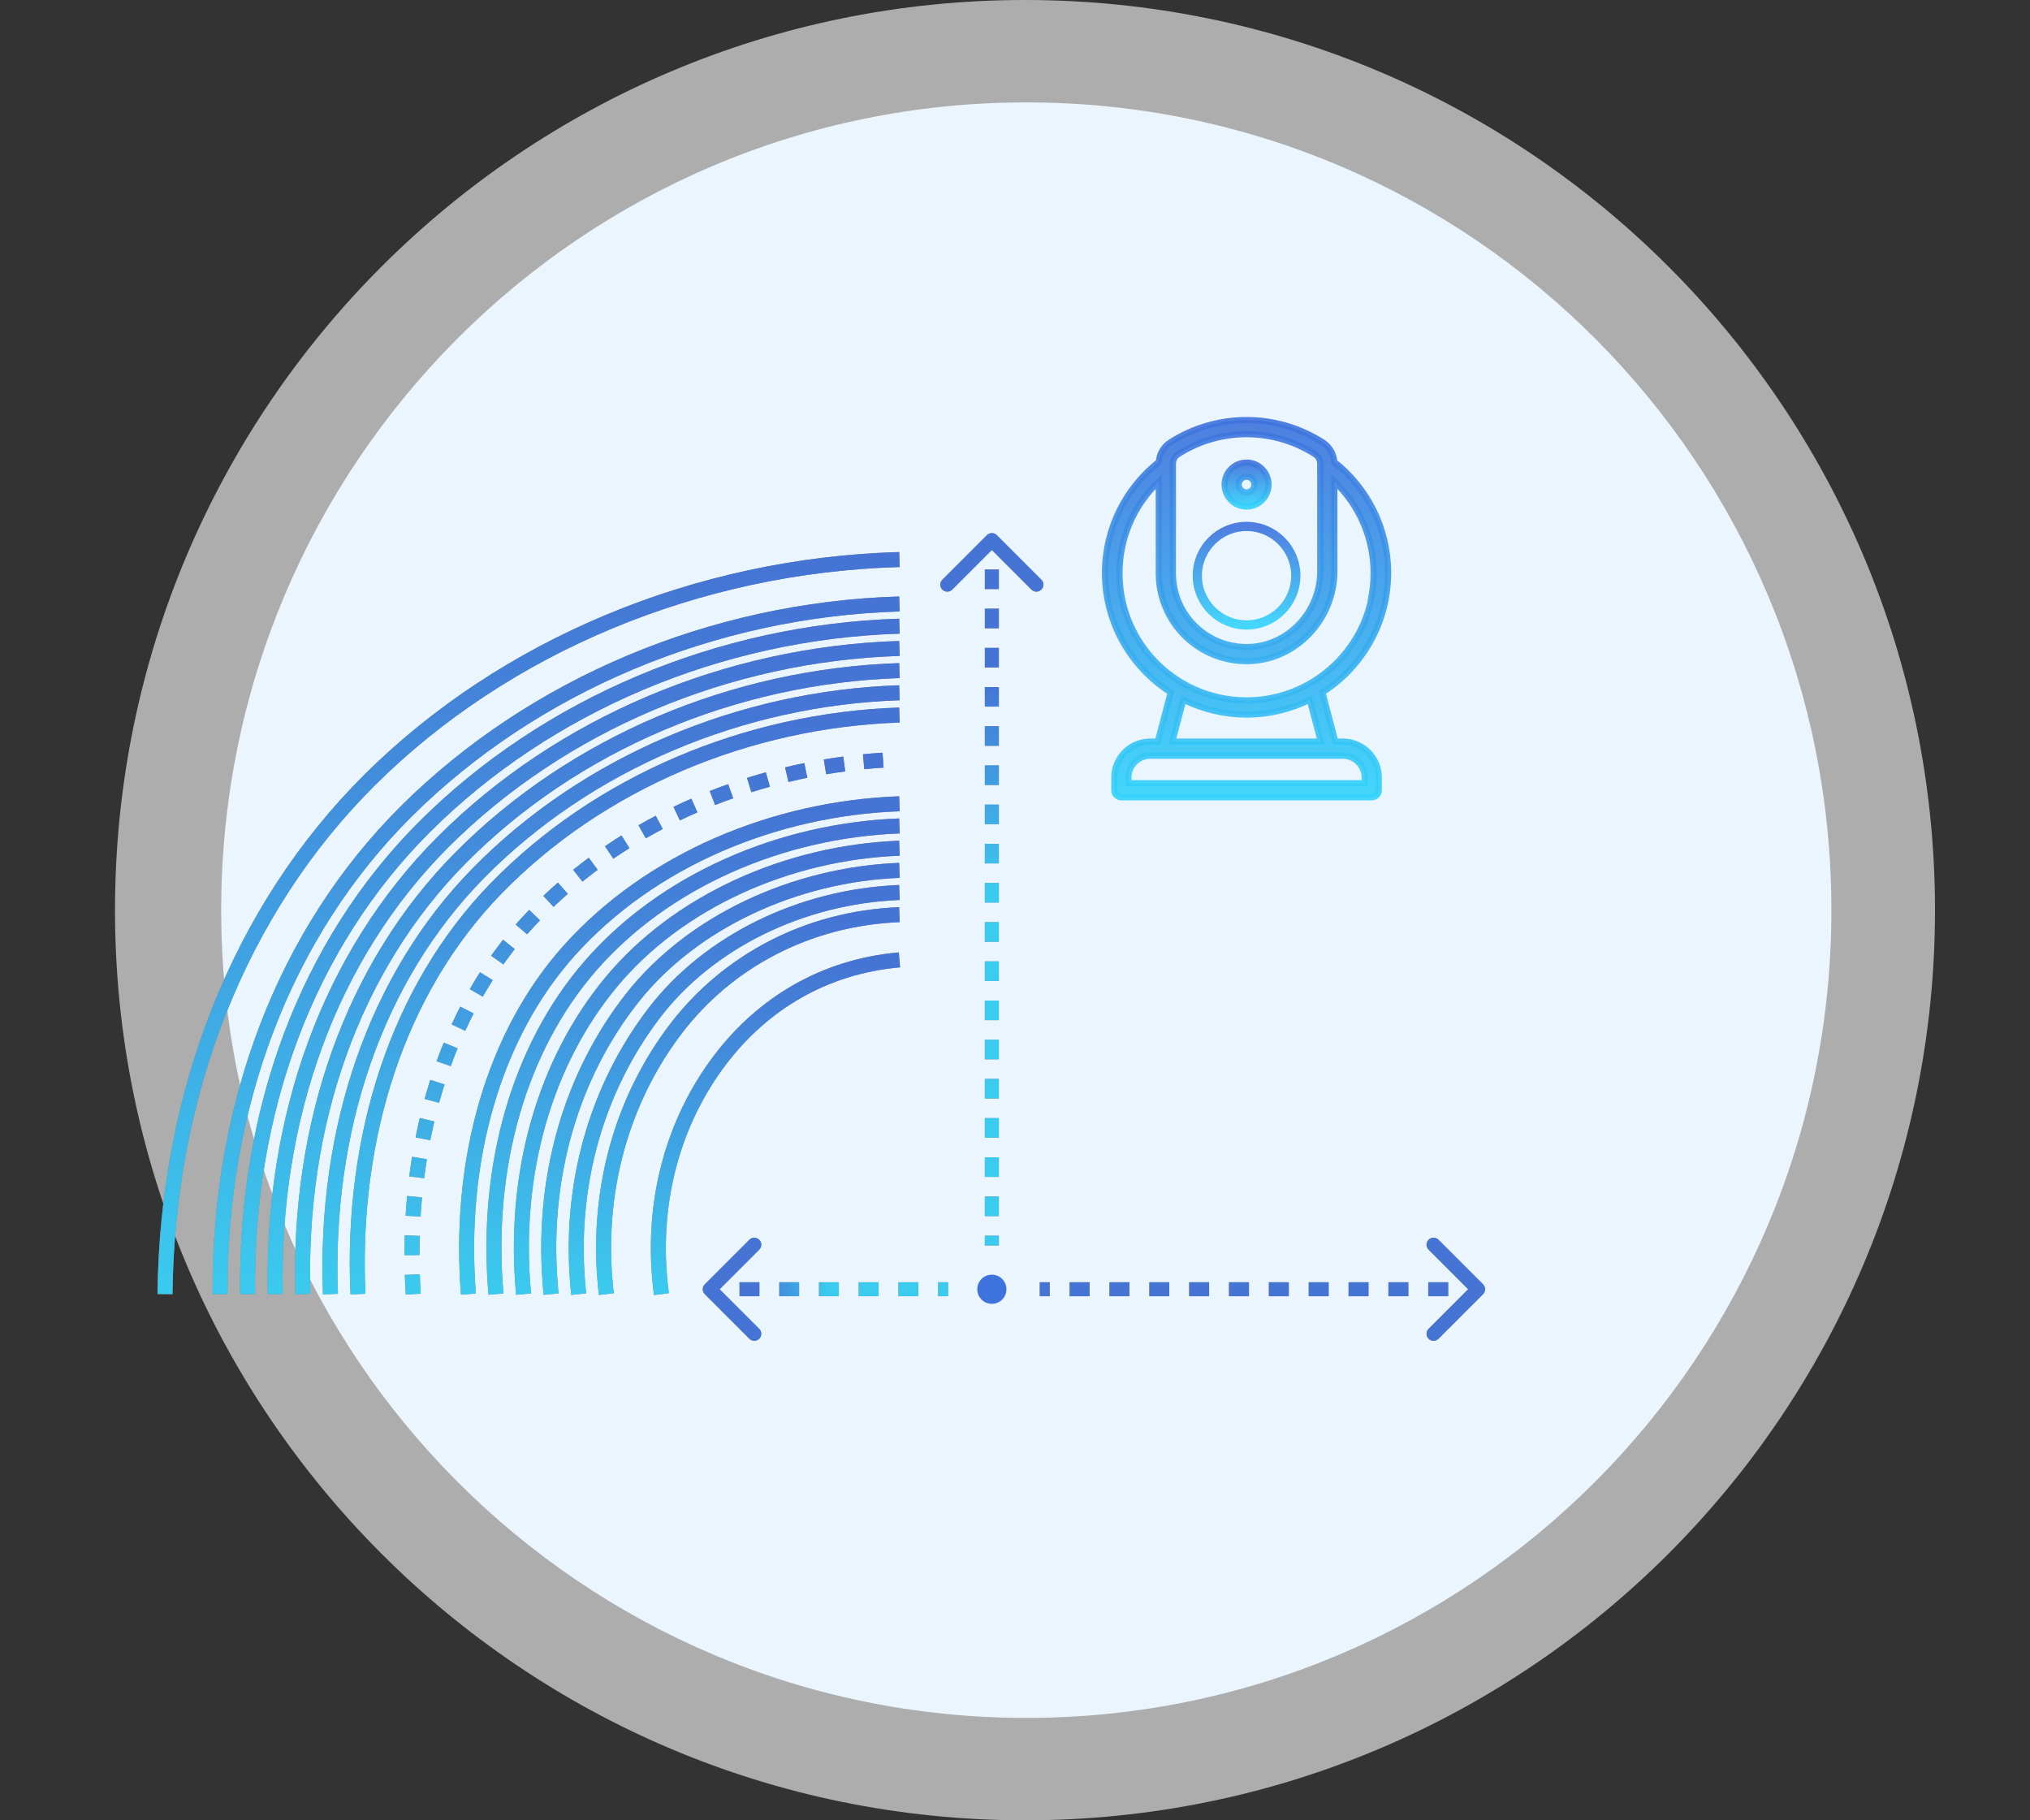
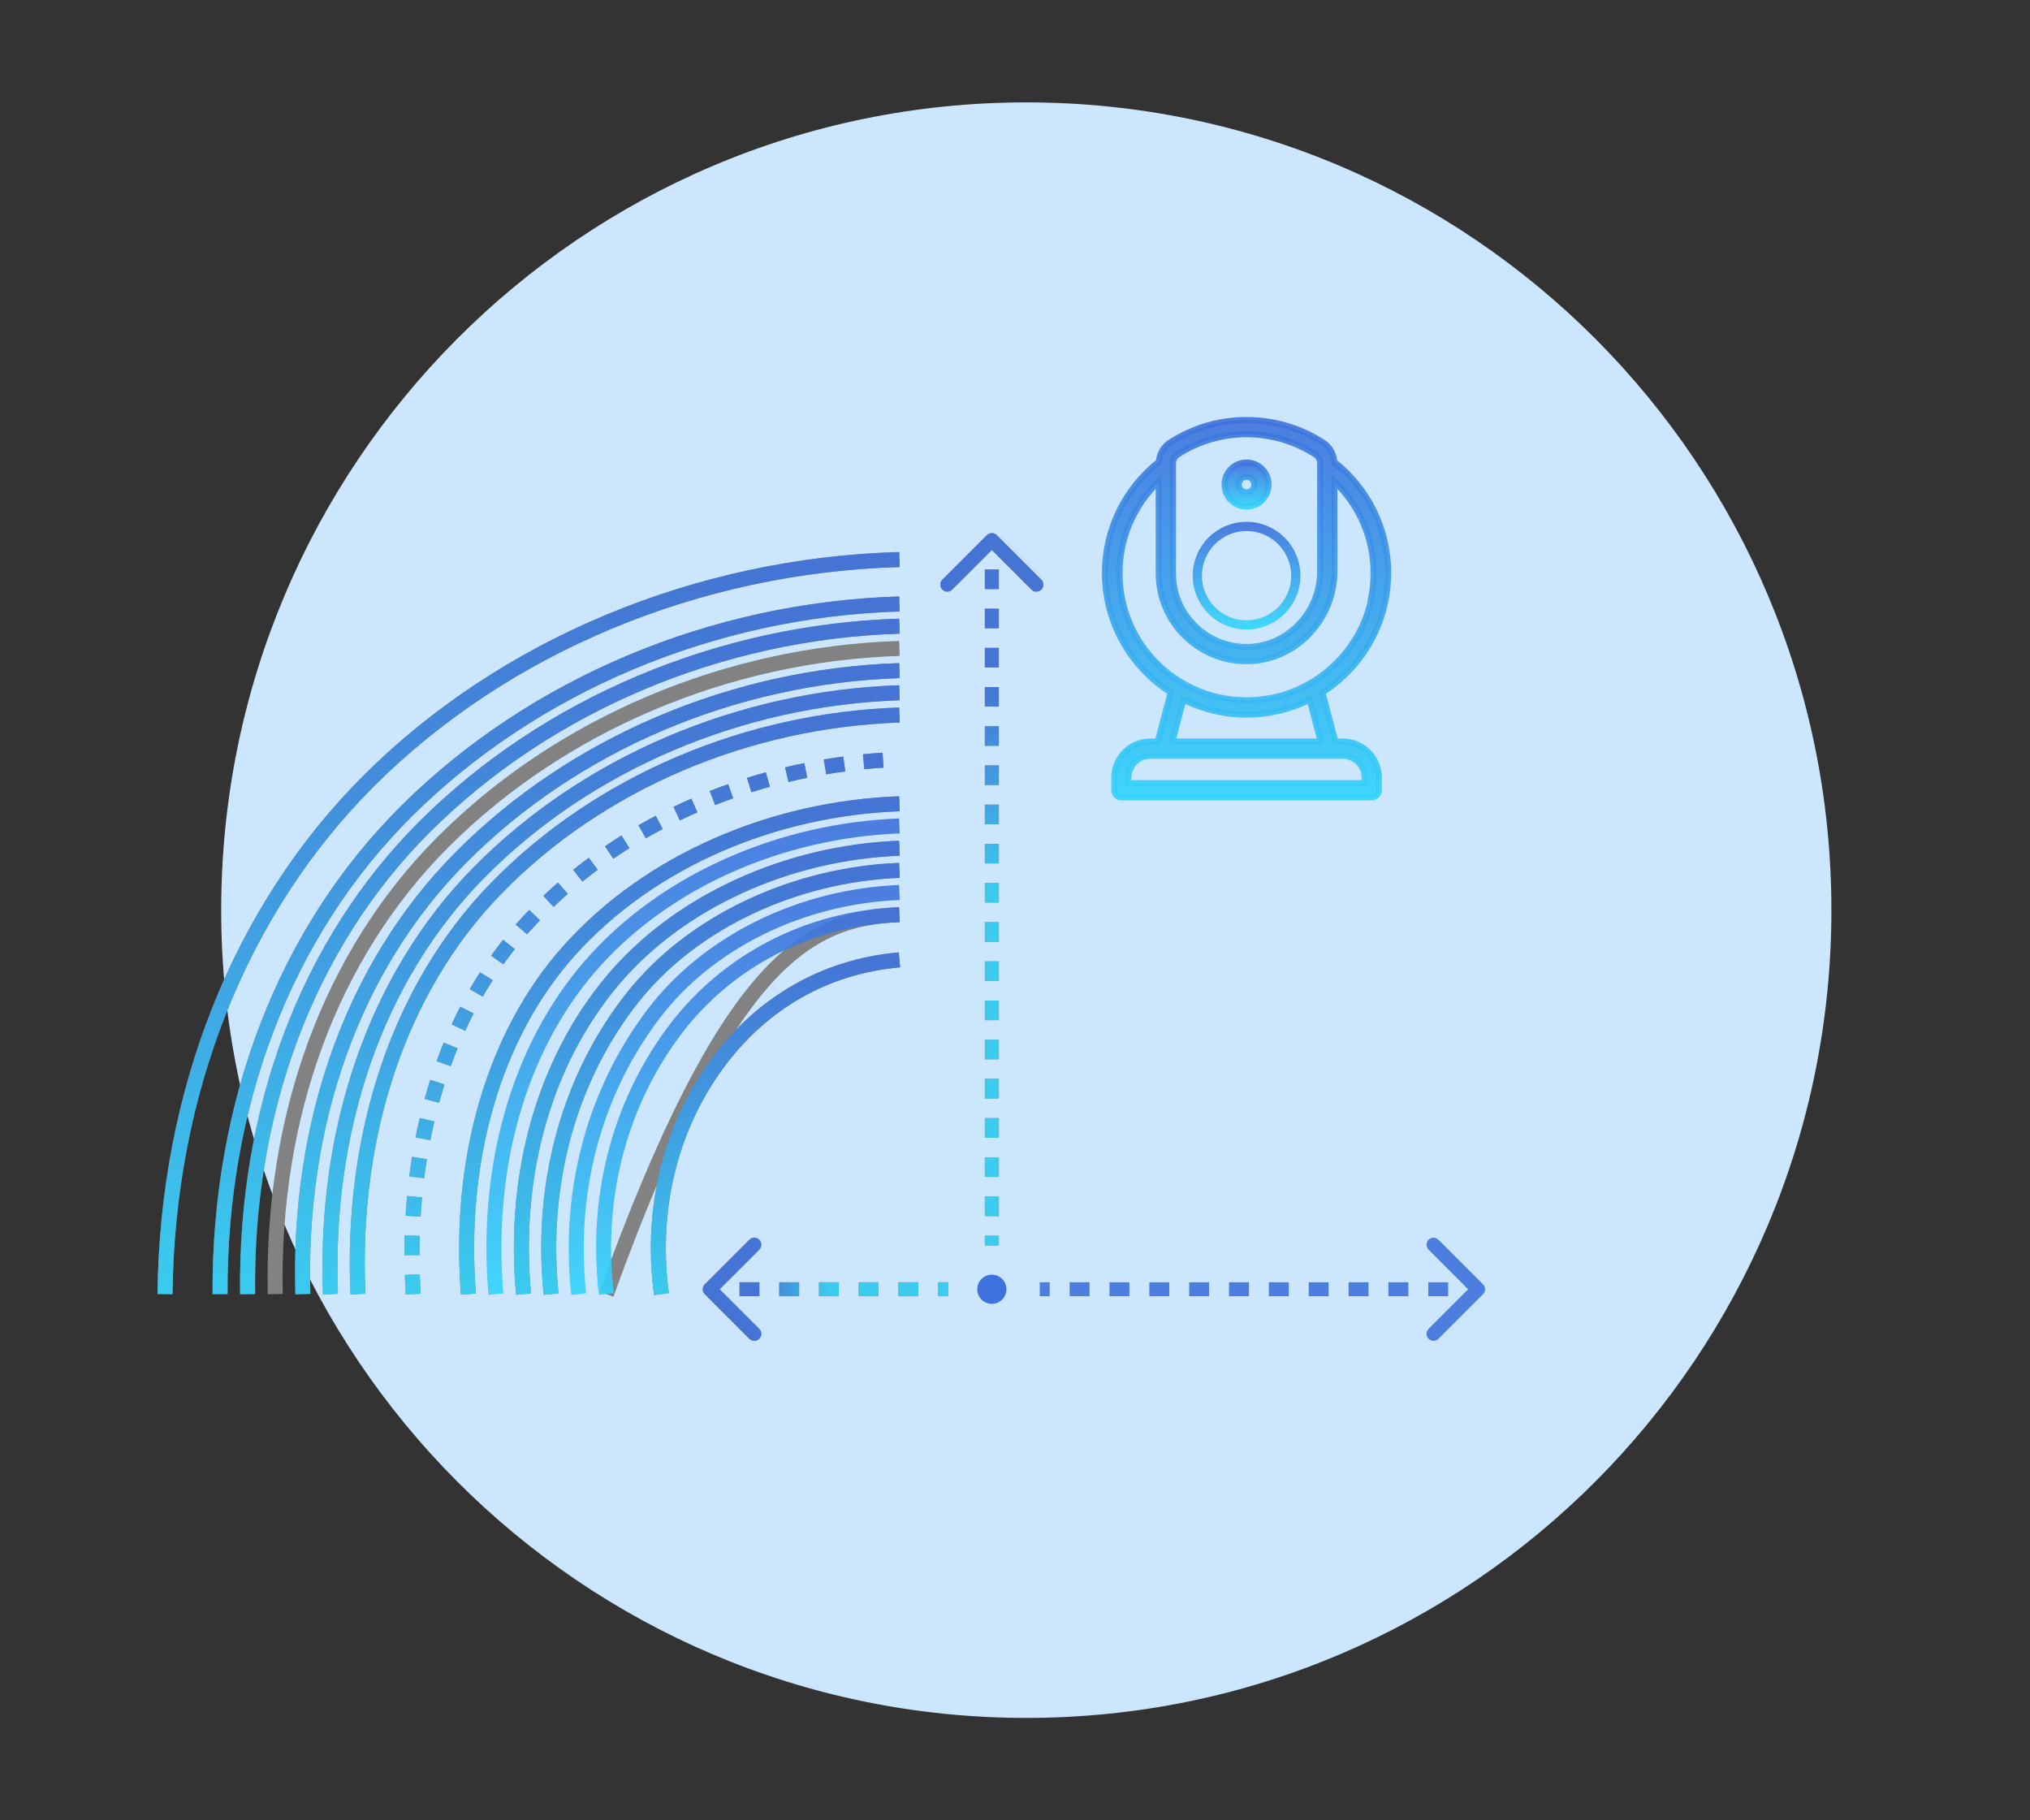
<svg xmlns="http://www.w3.org/2000/svg" width="203" height="182" viewBox="0 0 203 182" fill="none">
  <rect x="0" y="0" width="203" height="182" fill="#333333" stroke="none" />
  <path d="M102.63 171.762C147.094 171.762 183.14 135.604 183.14 91C183.14 46.396 147.094 10.237 102.63 10.237C58.165 10.237 22.119 46.396 22.119 91C22.119 135.604 58.165 171.762 102.63 171.762Z" fill="#CCE6FD" />
-   <path opacity="0.6" d="M102.5 182C152.758 182 193.5 141.258 193.5 91C193.5 40.742 152.758 0 102.5 0C52.242 0 11.5 40.742 11.5 91C11.5 141.258 52.242 182 102.5 182Z" fill="white" />
  <circle cx="124.656" cy="57.559" r="4.924" stroke="url(#paint0_linear)" stroke-opacity="0.9" stroke-width="0.923" stroke-linecap="round" />
  <path d="M134.284 74.147H133.538L132.241 69.229C132.858 68.836 133.443 68.396 133.99 67.915C134.004 67.903 134.017 67.891 134.03 67.879C134.118 67.801 134.206 67.722 134.292 67.642C134.314 67.621 134.336 67.601 134.358 67.58C134.451 67.492 134.543 67.403 134.634 67.313C134.64 67.307 134.646 67.301 134.653 67.295C134.748 67.2 134.841 67.103 134.934 67.005C134.942 66.997 134.95 66.989 134.958 66.981C134.965 66.974 134.972 66.966 134.979 66.958C134.982 66.955 134.984 66.952 134.987 66.949C137.357 64.417 138.812 61.016 138.812 57.282C138.812 52.792 136.709 48.783 133.438 46.188V46.279C133.435 46.276 133.431 46.273 133.428 46.27C133.407 45.447 132.98 44.687 132.289 44.24C130.013 42.775 127.362 41.997 124.656 42C121.949 41.997 119.299 42.775 117.023 44.24C116.357 44.67 115.938 45.39 115.889 46.178C112.609 48.772 110.5 52.785 110.5 57.282C110.5 62.299 113.124 66.714 117.071 69.229L115.774 74.147H115.028C113.043 74.149 111.434 75.758 111.432 77.743V79.011C111.432 79.012 111.432 79.012 111.432 79.012C111.432 79.401 111.748 79.717 112.137 79.716H137.174C137.564 79.716 137.88 79.401 137.88 79.011V77.743C137.877 75.758 136.269 74.149 134.284 74.147ZM132.079 74.147H117.233L118.338 69.955C122.316 71.942 126.996 71.942 130.973 69.955L132.079 74.147ZM117.289 46.356C117.287 45.982 117.474 45.632 117.786 45.426C121.972 42.739 127.34 42.739 131.525 45.426C131.837 45.632 132.024 45.982 132.023 46.356V57.134C132.023 61.158 128.84 64.548 124.928 64.689C124.837 64.692 124.745 64.694 124.654 64.694C120.587 64.694 117.289 61.397 117.289 57.329L117.289 46.356ZM124.652 66.104C124.762 66.104 124.871 66.102 124.978 66.098C129.64 65.93 133.433 61.909 133.433 57.133V48.135C135.954 50.527 137.376 53.854 137.363 57.329C137.363 58.221 137.27 59.111 137.085 59.983C137.072 60.045 137.068 60.106 137.072 60.167C136.552 62.404 135.442 64.416 133.915 66.031C133.877 66.071 133.839 66.111 133.8 66.15C131.482 68.54 128.24 70.027 124.656 70.027C120.932 70.027 117.577 68.422 115.245 65.868C113.197 63.612 111.949 60.617 111.949 57.329C111.935 53.854 113.357 50.527 115.878 48.135V57.329C115.879 62.175 119.807 66.103 124.652 66.104ZM136.469 78.307H112.843V77.743C112.844 76.536 113.821 75.558 115.028 75.557H116.317H134.284C135.49 75.559 136.468 76.536 136.469 77.743V78.307Z" fill="url(#paint1_linear)" fill-opacity="0.9" stroke="url(#paint2_linear)" stroke-opacity="0.9" stroke-width="0.615" stroke-linecap="round" />
  <path d="M124.656 50.644C125.868 50.644 126.851 49.661 126.851 48.449C126.851 47.237 125.868 46.255 124.656 46.255V46.253C123.444 46.254 122.462 47.237 122.461 48.449C122.461 49.661 123.444 50.644 124.656 50.644ZM124.656 47.665V47.663C125.09 47.664 125.441 48.016 125.44 48.449C125.44 48.883 125.089 49.234 124.656 49.234C124.223 49.234 123.872 48.883 123.872 48.449C123.872 48.016 124.223 47.665 124.656 47.665Z" fill="url(#paint3_linear)" fill-opacity="0.9" stroke="url(#paint4_linear)" stroke-opacity="0.9" stroke-width="0.615" stroke-linecap="round" />
  <path d="M99.185 130.362C99.991 130.362 100.644 129.709 100.644 128.903C100.644 128.097 99.991 127.444 99.185 127.444C98.379 127.444 97.726 128.097 97.726 128.903C97.726 129.709 98.379 130.362 99.185 130.362Z" fill="#3E72DD" />
  <path d="M99.433 53.752C99.296 53.616 99.074 53.616 98.938 53.752L96.71 55.98C96.573 56.116 96.573 56.338 96.71 56.475C96.847 56.611 97.069 56.611 97.205 56.475L99.185 54.495L101.165 56.475C101.302 56.611 101.523 56.611 101.66 56.475C101.797 56.338 101.797 56.116 101.66 55.98L99.433 53.752ZM99.535 124.525L99.535 123.546L98.835 123.546L98.835 124.525L99.535 124.525ZM99.535 121.587L99.535 119.628L98.835 119.628L98.835 121.587L99.535 121.587ZM99.535 117.669L99.535 115.71L98.835 115.71L98.835 117.669L99.535 117.669ZM99.535 113.751L99.535 111.792L98.835 111.792L98.835 113.751L99.535 113.751ZM99.535 109.833L99.535 107.874L98.835 107.874L98.835 109.833L99.535 109.833ZM99.535 105.914L99.535 103.955L98.835 103.955L98.835 105.914L99.535 105.914ZM99.535 101.996L99.535 100.037L98.835 100.037L98.835 101.996L99.535 101.996ZM99.535 98.078L99.535 96.119L98.835 96.119L98.835 98.078L99.535 98.078ZM99.535 94.16L99.535 92.201L98.835 92.201L98.835 94.16L99.535 94.16ZM99.535 90.242L99.535 88.283L98.835 88.283L98.835 90.242L99.535 90.242ZM99.535 86.324L99.535 84.365L98.835 84.365L98.835 86.324L99.535 86.324ZM99.535 82.406L99.535 80.447L98.835 80.447L98.835 82.406L99.535 82.406ZM99.535 78.488L99.535 76.529L98.835 76.529L98.835 78.488L99.535 78.488ZM99.535 74.57L99.535 72.611L98.835 72.611L98.835 74.57L99.535 74.57ZM99.535 70.652L99.535 68.693L98.835 68.693L98.835 70.652L99.535 70.652ZM99.535 66.734L99.535 64.775L98.835 64.775L98.835 66.734L99.535 66.734ZM99.535 62.816L99.535 60.856L98.835 60.856L98.835 62.816L99.535 62.816ZM99.535 58.897L99.535 56.938L98.835 56.938L98.835 58.897L99.535 58.897ZM99.535 54.979L99.535 54L98.835 54L98.835 54.979L99.535 54.979ZM99.68 53.505C99.407 53.231 98.963 53.231 98.69 53.505L94.235 57.96C93.962 58.233 93.962 58.676 94.235 58.95C94.509 59.223 94.952 59.223 95.225 58.95L99.185 54.99L103.145 58.95C103.418 59.223 103.861 59.223 104.135 58.95C104.408 58.676 104.408 58.233 104.135 57.96L99.68 53.505ZM99.885 124.525L99.885 123.546L98.485 123.546L98.485 124.525L99.885 124.525ZM99.885 121.587L99.885 119.628L98.485 119.628L98.485 121.587L99.885 121.587ZM99.885 117.669L99.885 115.71L98.485 115.71L98.485 117.669L99.885 117.669ZM99.885 113.751L99.885 111.792L98.485 111.792L98.485 113.751L99.885 113.751ZM99.885 109.833L99.885 107.874L98.485 107.874L98.485 109.833L99.885 109.833ZM99.885 105.914L99.885 103.955L98.485 103.955L98.485 105.914L99.885 105.914ZM99.885 101.996L99.885 100.037L98.485 100.037L98.485 101.996L99.885 101.996ZM99.885 98.078L99.885 96.119L98.485 96.119L98.485 98.078L99.885 98.078ZM99.885 94.16L99.885 92.201L98.485 92.201L98.485 94.16L99.885 94.16ZM99.885 90.242L99.885 88.283L98.485 88.283L98.485 90.242L99.885 90.242ZM99.885 86.324L99.885 84.365L98.485 84.365L98.485 86.324L99.885 86.324ZM99.885 82.406L99.885 80.447L98.485 80.447L98.485 82.406L99.885 82.406ZM99.885 78.488L99.885 76.529L98.485 76.529L98.485 78.488L99.885 78.488ZM99.885 74.57L99.885 72.611L98.485 72.611L98.485 74.57L99.885 74.57ZM99.885 70.652L99.885 68.693L98.485 68.693L98.485 70.652L99.885 70.652ZM99.885 66.734L99.885 64.775L98.485 64.775L98.485 66.734L99.885 66.734ZM99.885 62.816L99.885 60.856L98.485 60.856L98.485 62.816L99.885 62.816ZM99.885 58.897L99.885 56.938L98.485 56.938L98.485 58.897L99.885 58.897ZM99.885 54.979L99.885 54L98.485 54L98.485 54.979L99.885 54.979Z" fill="#828282" />
  <path d="M99.433 53.752C99.296 53.616 99.074 53.616 98.938 53.752L96.71 55.98C96.573 56.116 96.573 56.338 96.71 56.475C96.847 56.611 97.069 56.611 97.205 56.475L99.185 54.495L101.165 56.475C101.302 56.611 101.523 56.611 101.66 56.475C101.797 56.338 101.797 56.116 101.66 55.98L99.433 53.752ZM99.535 124.525L99.535 123.546L98.835 123.546L98.835 124.525L99.535 124.525ZM99.535 121.587L99.535 119.628L98.835 119.628L98.835 121.587L99.535 121.587ZM99.535 117.669L99.535 115.71L98.835 115.71L98.835 117.669L99.535 117.669ZM99.535 113.751L99.535 111.792L98.835 111.792L98.835 113.751L99.535 113.751ZM99.535 109.833L99.535 107.874L98.835 107.874L98.835 109.833L99.535 109.833ZM99.535 105.914L99.535 103.955L98.835 103.955L98.835 105.914L99.535 105.914ZM99.535 101.996L99.535 100.037L98.835 100.037L98.835 101.996L99.535 101.996ZM99.535 98.078L99.535 96.119L98.835 96.119L98.835 98.078L99.535 98.078ZM99.535 94.16L99.535 92.201L98.835 92.201L98.835 94.16L99.535 94.16ZM99.535 90.242L99.535 88.283L98.835 88.283L98.835 90.242L99.535 90.242ZM99.535 86.324L99.535 84.365L98.835 84.365L98.835 86.324L99.535 86.324ZM99.535 82.406L99.535 80.447L98.835 80.447L98.835 82.406L99.535 82.406ZM99.535 78.488L99.535 76.529L98.835 76.529L98.835 78.488L99.535 78.488ZM99.535 74.57L99.535 72.611L98.835 72.611L98.835 74.57L99.535 74.57ZM99.535 70.652L99.535 68.693L98.835 68.693L98.835 70.652L99.535 70.652ZM99.535 66.734L99.535 64.775L98.835 64.775L98.835 66.734L99.535 66.734ZM99.535 62.816L99.535 60.856L98.835 60.856L98.835 62.816L99.535 62.816ZM99.535 58.897L99.535 56.938L98.835 56.938L98.835 58.897L99.535 58.897ZM99.535 54.979L99.535 54L98.835 54L98.835 54.979L99.535 54.979ZM99.68 53.505C99.407 53.231 98.963 53.231 98.69 53.505L94.235 57.96C93.962 58.233 93.962 58.676 94.235 58.95C94.509 59.223 94.952 59.223 95.225 58.95L99.185 54.99L103.145 58.95C103.418 59.223 103.861 59.223 104.135 58.95C104.408 58.676 104.408 58.233 104.135 57.96L99.68 53.505ZM99.885 124.525L99.885 123.546L98.485 123.546L98.485 124.525L99.885 124.525ZM99.885 121.587L99.885 119.628L98.485 119.628L98.485 121.587L99.885 121.587ZM99.885 117.669L99.885 115.71L98.485 115.71L98.485 117.669L99.885 117.669ZM99.885 113.751L99.885 111.792L98.485 111.792L98.485 113.751L99.885 113.751ZM99.885 109.833L99.885 107.874L98.485 107.874L98.485 109.833L99.885 109.833ZM99.885 105.914L99.885 103.955L98.485 103.955L98.485 105.914L99.885 105.914ZM99.885 101.996L99.885 100.037L98.485 100.037L98.485 101.996L99.885 101.996ZM99.885 98.078L99.885 96.119L98.485 96.119L98.485 98.078L99.885 98.078ZM99.885 94.16L99.885 92.201L98.485 92.201L98.485 94.16L99.885 94.16ZM99.885 90.242L99.885 88.283L98.485 88.283L98.485 90.242L99.885 90.242ZM99.885 86.324L99.885 84.365L98.485 84.365L98.485 86.324L99.885 86.324ZM99.885 82.406L99.885 80.447L98.485 80.447L98.485 82.406L99.885 82.406ZM99.885 78.488L99.885 76.529L98.485 76.529L98.485 78.488L99.885 78.488ZM99.885 74.57L99.885 72.611L98.485 72.611L98.485 74.57L99.885 74.57ZM99.885 70.652L99.885 68.693L98.485 68.693L98.485 70.652L99.885 70.652ZM99.885 66.734L99.885 64.775L98.485 64.775L98.485 66.734L99.885 66.734ZM99.885 62.816L99.885 60.856L98.485 60.856L98.485 62.816L99.885 62.816ZM99.885 58.897L99.885 56.938L98.485 56.938L98.485 58.897L99.885 58.897ZM99.885 54.979L99.885 54L98.485 54L98.485 54.979L99.885 54.979Z" fill="url(#paint5_linear)" fill-opacity="0.9" />
  <path d="M70.727 128.655C70.591 128.792 70.591 129.014 70.727 129.15L72.955 131.378C73.091 131.514 73.313 131.514 73.45 131.378C73.586 131.241 73.586 131.019 73.45 130.883L71.47 128.903L73.45 126.923C73.586 126.786 73.586 126.565 73.45 126.428C73.313 126.291 73.091 126.291 72.955 126.428L70.727 128.655ZM94.808 128.553H93.815V129.253H94.808V128.553ZM91.829 128.553H89.843V129.253H91.829V128.553ZM87.856 128.553H85.87V129.253H87.856V128.553ZM83.884 128.553H81.898V129.253H83.884V128.553ZM79.912 128.553H77.926V129.253H79.912V128.553ZM75.94 128.553H73.954V129.253H75.94V128.553ZM71.968 128.553H70.975V129.253H71.968V128.553ZM70.48 128.408C70.207 128.681 70.207 129.124 70.48 129.398L74.935 133.853C75.208 134.126 75.651 134.126 75.925 133.853C76.198 133.579 76.198 133.136 75.925 132.863L71.965 128.903L75.925 124.943C76.198 124.67 76.198 124.226 75.925 123.953C75.651 123.68 75.208 123.68 74.935 123.953L70.48 128.408ZM94.808 128.203H93.815V129.603H94.808V128.203ZM91.829 128.203H89.843V129.603H91.829V128.203ZM87.856 128.203H85.87V129.603H87.856V128.203ZM83.884 128.203H81.898V129.603H83.884V128.203ZM79.912 128.203H77.926V129.603H79.912V128.203ZM75.94 128.203H73.954V129.603H75.94V128.203ZM71.968 128.203H70.975V129.603H71.968V128.203Z" fill="#828282" />
  <path d="M70.727 128.655C70.591 128.792 70.591 129.014 70.727 129.15L72.955 131.378C73.091 131.514 73.313 131.514 73.45 131.378C73.586 131.241 73.586 131.019 73.45 130.883L71.47 128.903L73.45 126.923C73.586 126.786 73.586 126.565 73.45 126.428C73.313 126.291 73.091 126.291 72.955 126.428L70.727 128.655ZM94.808 128.553H93.815V129.253H94.808V128.553ZM91.829 128.553H89.843V129.253H91.829V128.553ZM87.856 128.553H85.87V129.253H87.856V128.553ZM83.884 128.553H81.898V129.253H83.884V128.553ZM79.912 128.553H77.926V129.253H79.912V128.553ZM75.94 128.553H73.954V129.253H75.94V128.553ZM71.968 128.553H70.975V129.253H71.968V128.553ZM70.48 128.408C70.207 128.681 70.207 129.124 70.48 129.398L74.935 133.853C75.208 134.126 75.651 134.126 75.925 133.853C76.198 133.579 76.198 133.136 75.925 132.863L71.965 128.903L75.925 124.943C76.198 124.67 76.198 124.226 75.925 123.953C75.651 123.68 75.208 123.68 74.935 123.953L70.48 128.408ZM94.808 128.203H93.815V129.603H94.808V128.203ZM91.829 128.203H89.843V129.603H91.829V128.203ZM87.856 128.203H85.87V129.603H87.856V128.203ZM83.884 128.203H81.898V129.603H83.884V128.203ZM79.912 128.203H77.926V129.603H79.912V128.203ZM75.94 128.203H73.954V129.603H75.94V128.203ZM71.968 128.203H70.975V129.603H71.968V128.203Z" fill="url(#paint6_linear)" fill-opacity="0.9" />
-   <path d="M148.055 128.655C148.192 128.792 148.192 129.014 148.055 129.15L145.828 131.378C145.691 131.514 145.469 131.514 145.333 131.378C145.196 131.241 145.196 131.019 145.333 130.883L147.312 128.903L145.333 126.923C145.196 126.786 145.196 126.565 145.333 126.428C145.469 126.291 145.691 126.291 145.828 126.428L148.055 128.655ZM103.975 128.553H104.971V129.253H103.975V128.553ZM106.963 128.553H108.956V129.253H106.963V128.553ZM110.948 128.553H112.94V129.253H110.948V128.553ZM114.933 128.553H116.925V129.253H114.933V128.553ZM118.918 128.553H120.91V129.253H118.918V128.553ZM122.902 128.553H124.895V129.253H122.902V128.553ZM126.887 128.553H128.88V129.253H126.887V128.553ZM130.872 128.553H132.864V129.253H130.872V128.553ZM134.857 128.553H136.849V129.253H134.857V128.553ZM138.842 128.553H140.834V129.253H138.842V128.553ZM142.826 128.553H144.819V129.253H142.826V128.553ZM146.811 128.553H147.807V129.253H146.811V128.553ZM148.302 128.408C148.576 128.681 148.576 129.124 148.302 129.398L143.848 133.853C143.574 134.126 143.131 134.126 142.858 133.853C142.584 133.579 142.584 133.136 142.858 132.863L146.817 128.903L142.858 124.943C142.584 124.67 142.584 124.226 142.858 123.953C143.131 123.68 143.574 123.68 143.848 123.953L148.302 128.408ZM103.975 128.203H104.971V129.603H103.975V128.203ZM106.963 128.203H108.956V129.603H106.963V128.203ZM110.948 128.203H112.94V129.603H110.948V128.203ZM114.933 128.203H116.925V129.603H114.933V128.203ZM118.918 128.203H120.91V129.603H118.918V128.203ZM122.902 128.203H124.895V129.603H122.902V128.203ZM126.887 128.203H128.88V129.603H126.887V128.203ZM130.872 128.203H132.864V129.603H130.872V128.203ZM134.857 128.203H136.849V129.603H134.857V128.203ZM138.842 128.203H140.834V129.603H138.842V128.203ZM142.826 128.203H144.819V129.603H142.826V128.203ZM146.811 128.203H147.807V129.603H146.811V128.203Z" fill="#828282" />
  <path d="M148.055 128.655C148.192 128.792 148.192 129.014 148.055 129.15L145.828 131.378C145.691 131.514 145.469 131.514 145.333 131.378C145.196 131.241 145.196 131.019 145.333 130.883L147.312 128.903L145.333 126.923C145.196 126.786 145.196 126.565 145.333 126.428C145.469 126.291 145.691 126.291 145.828 126.428L148.055 128.655ZM103.975 128.553H104.971V129.253H103.975V128.553ZM106.963 128.553H108.956V129.253H106.963V128.553ZM110.948 128.553H112.94V129.253H110.948V128.553ZM114.933 128.553H116.925V129.253H114.933V128.553ZM118.918 128.553H120.91V129.253H118.918V128.553ZM122.902 128.553H124.895V129.253H122.902V128.553ZM126.887 128.553H128.88V129.253H126.887V128.553ZM130.872 128.553H132.864V129.253H130.872V128.553ZM134.857 128.553H136.849V129.253H134.857V128.553ZM138.842 128.553H140.834V129.253H138.842V128.553ZM142.826 128.553H144.819V129.253H142.826V128.553ZM146.811 128.553H147.807V129.253H146.811V128.553ZM148.302 128.408C148.576 128.681 148.576 129.124 148.302 129.398L143.848 133.853C143.574 134.126 143.131 134.126 142.858 133.853C142.584 133.579 142.584 133.136 142.858 132.863L146.817 128.903L142.858 124.943C142.584 124.67 142.584 124.226 142.858 123.953C143.131 123.68 143.574 123.68 143.848 123.953L148.302 128.408ZM103.975 128.203H104.971V129.603H103.975V128.203ZM106.963 128.203H108.956V129.603H106.963V128.203ZM110.948 128.203H112.94V129.603H110.948V128.203ZM114.933 128.203H116.925V129.603H114.933V128.203ZM118.918 128.203H120.91V129.603H118.918V128.203ZM122.902 128.203H124.895V129.603H122.902V128.203ZM126.887 128.203H128.88V129.603H126.887V128.203ZM130.872 128.203H132.864V129.603H130.872V128.203ZM134.857 128.203H136.849V129.603H134.857V128.203ZM138.842 128.203H140.834V129.603H138.842V128.203ZM142.826 128.203H144.819V129.603H142.826V128.203ZM146.811 128.203H147.807V129.603H146.811V128.203Z" fill="url(#paint7_linear)" fill-opacity="0.9" />
  <path d="M16.5 129.389C16.716 109.34 23.918 90.956 36.975 77.976C50.445 64.588 69.707 56.507 89.944 55.945" stroke="#828282" stroke-width="1.5" />
  <path d="M16.5 129.389C16.716 109.34 23.918 90.956 36.975 77.976C50.445 64.588 69.707 56.507 89.944 55.945" stroke="url(#paint8_linear)" stroke-opacity="0.9" stroke-width="1.5" />
  <path d="M22.006 129.389C21.904 110.551 28.388 93.272 40.671 81.077C53.317 68.526 71.22 60.942 89.944 60.387" stroke="#828282" stroke-width="1.5" />
  <path d="M22.006 129.389C21.904 110.551 28.388 93.272 40.671 81.077C53.317 68.526 71.22 60.942 89.944 60.387" stroke="url(#paint9_linear)" stroke-opacity="0.9" stroke-width="1.5" />
  <path d="M24.761 129.389C24.523 111.156 30.659 94.422 42.496 82.634C54.702 70.475 71.96 63.161 89.944 62.606" stroke="#828282" stroke-width="1.5" />
  <path d="M24.761 129.389C24.523 111.156 30.659 94.422 42.496 82.634C54.702 70.475 71.96 63.161 89.944 62.606" stroke="url(#paint10_linear)" stroke-opacity="0.9" stroke-width="1.5" />
  <path d="M27.527 129.389C27.15 111.758 32.942 95.553 44.302 84.186C56.069 72.42 72.678 65.381 89.944 64.833" stroke="#828282" stroke-width="1.5" />
-   <path d="M27.527 129.389C27.15 111.758 32.942 95.553 44.302 84.186C56.069 72.42 72.678 65.381 89.944 64.833" stroke="url(#paint11_linear)" stroke-opacity="0.9" stroke-width="1.5" />
  <path d="M30.286 129.389C29.78 112.363 35.231 96.677 46.082 85.743C57.395 74.344 73.393 67.589 89.944 67.049" stroke="#828282" stroke-width="1.5" />
  <path d="M30.286 129.389C29.78 112.363 35.231 96.677 46.082 85.743C57.395 74.344 73.393 67.589 89.944 67.049" stroke="url(#paint12_linear)" stroke-opacity="0.9" stroke-width="1.5" />
  <path d="M33.044 129.389C32.421 112.968 37.524 97.79 47.837 87.299C58.684 76.264 74.103 69.794 89.944 69.264" stroke="#828282" stroke-width="1.5" />
  <path d="M33.044 129.389C32.421 112.968 37.524 97.79 47.837 87.299C58.684 76.264 74.103 69.794 89.944 69.264" stroke="url(#paint13_linear)" stroke-opacity="0.9" stroke-width="1.5" />
  <path d="M35.795 129.389C35.078 113.577 39.822 98.9 49.585 88.852C59.97 78.17 74.8 72.002 89.944 71.491" stroke="#828282" stroke-width="1.5" />
  <path d="M35.795 129.389C35.078 113.577 39.822 98.9 49.585 88.852C59.97 78.17 74.8 72.002 89.944 71.491" stroke="url(#paint14_linear)" stroke-opacity="0.9" stroke-width="1.5" />
  <path d="M41.323 129.389C40.415 114.78 44.426 101.094 53.021 91.954C62.435 81.945 76.159 76.397 89.944 75.922" stroke="#828282" stroke-width="1.5" stroke-dasharray="1.95 1.95" />
  <path d="M41.323 129.389C40.415 114.78 44.426 101.094 53.021 91.954C62.435 81.945 76.159 76.397 89.944 75.922" stroke="url(#paint15_linear)" stroke-opacity="0.9" stroke-width="1.5" stroke-dasharray="1.95 1.95" />
  <path d="M46.84 129.389C45.796 115.998 49.357 103.501 56.892 95.074C65.047 85.959 77.477 80.815 89.944 80.364" stroke="#828282" stroke-width="1.5" />
  <path d="M46.84 129.389C45.796 115.998 49.357 103.501 56.892 95.074C65.047 85.959 77.477 80.815 89.944 80.364" stroke="url(#paint16_linear)" stroke-opacity="0.9" stroke-width="1.5" />
-   <path d="M49.595 129.389C48.496 116.61 51.936 104.768 58.996 96.619C66.436 88.034 78.129 83.026 89.944 82.58" stroke="#828282" stroke-width="1.5" />
  <path d="M49.595 129.389C48.496 116.61 51.936 104.768 58.996 96.619C66.436 88.034 78.129 83.026 89.944 82.58" stroke="url(#paint17_linear)" stroke-opacity="0.9" stroke-width="1.5" />
  <path d="M52.358 129.39C51.218 117.216 54.574 106.07 61.128 98.183C67.821 90.128 78.778 85.235 89.944 84.807" stroke="#828282" stroke-width="1.5" />
  <path d="M52.358 129.39C51.218 117.216 54.574 106.07 61.128 98.183C67.821 90.128 78.778 85.235 89.944 84.807" stroke="url(#paint18_linear)" stroke-opacity="0.9" stroke-width="1.5" />
  <path d="M55.109 129.389C53.937 117.828 57.222 107.355 63.264 99.729C69.216 92.213 79.419 87.436 89.944 87.022" stroke="#828282" stroke-width="1.5" />
  <path d="M55.109 129.389C53.937 117.828 57.222 107.355 63.264 99.729C69.216 92.213 79.419 87.436 89.944 87.022" stroke="url(#paint19_linear)" stroke-opacity="0.9" stroke-width="1.5" />
-   <path d="M57.871 129.389C56.687 118.437 59.834 108.595 65.421 101.285C70.813 94.231 80.049 89.627 89.944 89.234" stroke="#828282" stroke-width="1.5" />
  <path d="M57.871 129.389C56.687 118.437 59.834 108.595 65.421 101.285C70.813 94.231 80.049 89.627 89.944 89.234" stroke="url(#paint20_linear)" stroke-opacity="0.9" stroke-width="1.5" />
-   <path d="M60.633 129.389C59.421 119.046 62.34 109.737 67.605 102.841C72.697 96.173 80.694 91.817 89.944 91.45" stroke="#828282" stroke-width="1.5" />
+   <path d="M60.633 129.389C72.697 96.173 80.694 91.817 89.944 91.45" stroke="#828282" stroke-width="1.5" />
  <path d="M60.633 129.389C59.421 119.046 62.34 109.737 67.605 102.841C72.697 96.173 80.694 91.817 89.944 91.45" stroke="url(#paint21_linear)" stroke-opacity="0.9" stroke-width="1.5" />
  <path d="M66.143 129.389C64.927 120.253 67.396 112.035 72.022 105.95C76.265 100.37 82.405 96.63 89.944 95.971" stroke="#828282" stroke-width="1.5" />
  <path d="M66.143 129.389C64.927 120.253 67.396 112.035 72.022 105.95C76.265 100.37 82.405 96.63 89.944 95.971" stroke="url(#paint22_linear)" stroke-opacity="0.9" stroke-width="1.5" />
  <defs>
    <linearGradient id="paint0_linear" x1="124.656" y1="52.636" x2="124.656" y2="62.483" gradientUnits="userSpaceOnUse">
      <stop stop-color="#3E72DD" />
      <stop offset="1" stop-color="#33D3FB" />
    </linearGradient>
    <linearGradient id="paint1_linear" x1="124.656" y1="42" x2="124.656" y2="79.716" gradientUnits="userSpaceOnUse">
      <stop stop-color="#3E72DD" />
      <stop offset="1" stop-color="#33D3FB" />
    </linearGradient>
    <linearGradient id="paint2_linear" x1="124.656" y1="42" x2="124.656" y2="79.716" gradientUnits="userSpaceOnUse">
      <stop stop-color="#3E72DD" />
      <stop offset="1" stop-color="#33D3FB" />
    </linearGradient>
    <linearGradient id="paint3_linear" x1="124.656" y1="46.253" x2="124.656" y2="50.644" gradientUnits="userSpaceOnUse">
      <stop stop-color="#3E72DD" />
      <stop offset="1" stop-color="#33D3FB" />
    </linearGradient>
    <linearGradient id="paint4_linear" x1="124.656" y1="46.253" x2="124.656" y2="50.644" gradientUnits="userSpaceOnUse">
      <stop stop-color="#3E72DD" />
      <stop offset="1" stop-color="#33D3FB" />
    </linearGradient>
    <linearGradient id="paint5_linear" x1="99.185" y1="68.105" x2="99.368" y2="89.27" gradientUnits="userSpaceOnUse">
      <stop stop-color="#3E72DD" />
      <stop offset="1" stop-color="#33D3FB" />
    </linearGradient>
    <linearGradient id="paint6_linear" x1="75.741" y1="128.903" x2="82.894" y2="128.882" gradientUnits="userSpaceOnUse">
      <stop stop-color="#3E72DD" />
      <stop offset="1" stop-color="#33D3FB" />
    </linearGradient>
    <linearGradient id="paint7_linear" x1="123.041" y1="1.08203e+12" x2="115.888" y2="1.08203e+12" gradientUnits="userSpaceOnUse">
      <stop stop-color="#3E72DD" />
      <stop offset="1" stop-color="#33D3FB" />
    </linearGradient>
    <linearGradient id="paint8_linear" x1="53.222" y1="55.945" x2="53.222" y2="129.389" gradientUnits="userSpaceOnUse">
      <stop stop-color="#3E72DD" />
      <stop offset="1" stop-color="#33D3FB" />
    </linearGradient>
    <linearGradient id="paint9_linear" x1="55.974" y1="60.387" x2="55.974" y2="129.389" gradientUnits="userSpaceOnUse">
      <stop stop-color="#3E72DD" />
      <stop offset="1" stop-color="#33D3FB" />
    </linearGradient>
    <linearGradient id="paint10_linear" x1="57.349" y1="62.606" x2="57.349" y2="129.389" gradientUnits="userSpaceOnUse">
      <stop stop-color="#3E72DD" />
      <stop offset="1" stop-color="#33D3FB" />
    </linearGradient>
    <linearGradient id="paint11_linear" x1="58.727" y1="64.833" x2="58.727" y2="129.389" gradientUnits="userSpaceOnUse">
      <stop stop-color="#3E72DD" />
      <stop offset="1" stop-color="#33D3FB" />
    </linearGradient>
    <linearGradient id="paint12_linear" x1="60.099" y1="67.049" x2="60.099" y2="129.389" gradientUnits="userSpaceOnUse">
      <stop stop-color="#3E72DD" />
      <stop offset="1" stop-color="#33D3FB" />
    </linearGradient>
    <linearGradient id="paint13_linear" x1="61.469" y1="69.264" x2="61.469" y2="129.389" gradientUnits="userSpaceOnUse">
      <stop stop-color="#3E72DD" />
      <stop offset="1" stop-color="#33D3FB" />
    </linearGradient>
    <linearGradient id="paint14_linear" x1="62.834" y1="71.491" x2="62.834" y2="129.389" gradientUnits="userSpaceOnUse">
      <stop stop-color="#3E72DD" />
      <stop offset="1" stop-color="#33D3FB" />
    </linearGradient>
    <linearGradient id="paint15_linear" x1="65.571" y1="75.922" x2="65.571" y2="129.389" gradientUnits="userSpaceOnUse">
      <stop stop-color="#3E72DD" />
      <stop offset="1" stop-color="#33D3FB" />
    </linearGradient>
    <linearGradient id="paint16_linear" x1="68.303" y1="80.364" x2="68.303" y2="129.389" gradientUnits="userSpaceOnUse">
      <stop stop-color="#3E72DD" />
      <stop offset="1" stop-color="#33D3FB" />
    </linearGradient>
    <linearGradient id="paint17_linear" x1="69.669" y1="82.58" x2="69.669" y2="129.389" gradientUnits="userSpaceOnUse">
      <stop stop-color="#3E72DD" />
      <stop offset="1" stop-color="#33D3FB" />
    </linearGradient>
    <linearGradient id="paint18_linear" x1="71.041" y1="84.807" x2="71.041" y2="129.39" gradientUnits="userSpaceOnUse">
      <stop stop-color="#3E72DD" />
      <stop offset="1" stop-color="#33D3FB" />
    </linearGradient>
    <linearGradient id="paint19_linear" x1="72.409" y1="87.022" x2="72.409" y2="129.389" gradientUnits="userSpaceOnUse">
      <stop stop-color="#3E72DD" />
      <stop offset="1" stop-color="#33D3FB" />
    </linearGradient>
    <linearGradient id="paint20_linear" x1="73.783" y1="89.234" x2="73.783" y2="129.389" gradientUnits="userSpaceOnUse">
      <stop stop-color="#3E72DD" />
      <stop offset="1" stop-color="#33D3FB" />
    </linearGradient>
    <linearGradient id="paint21_linear" x1="75.152" y1="91.45" x2="75.152" y2="129.389" gradientUnits="userSpaceOnUse">
      <stop stop-color="#3E72DD" />
      <stop offset="1" stop-color="#33D3FB" />
    </linearGradient>
    <linearGradient id="paint22_linear" x1="77.889" y1="95.971" x2="77.889" y2="129.389" gradientUnits="userSpaceOnUse">
      <stop stop-color="#3E72DD" />
      <stop offset="1" stop-color="#33D3FB" />
    </linearGradient>
  </defs>
</svg>